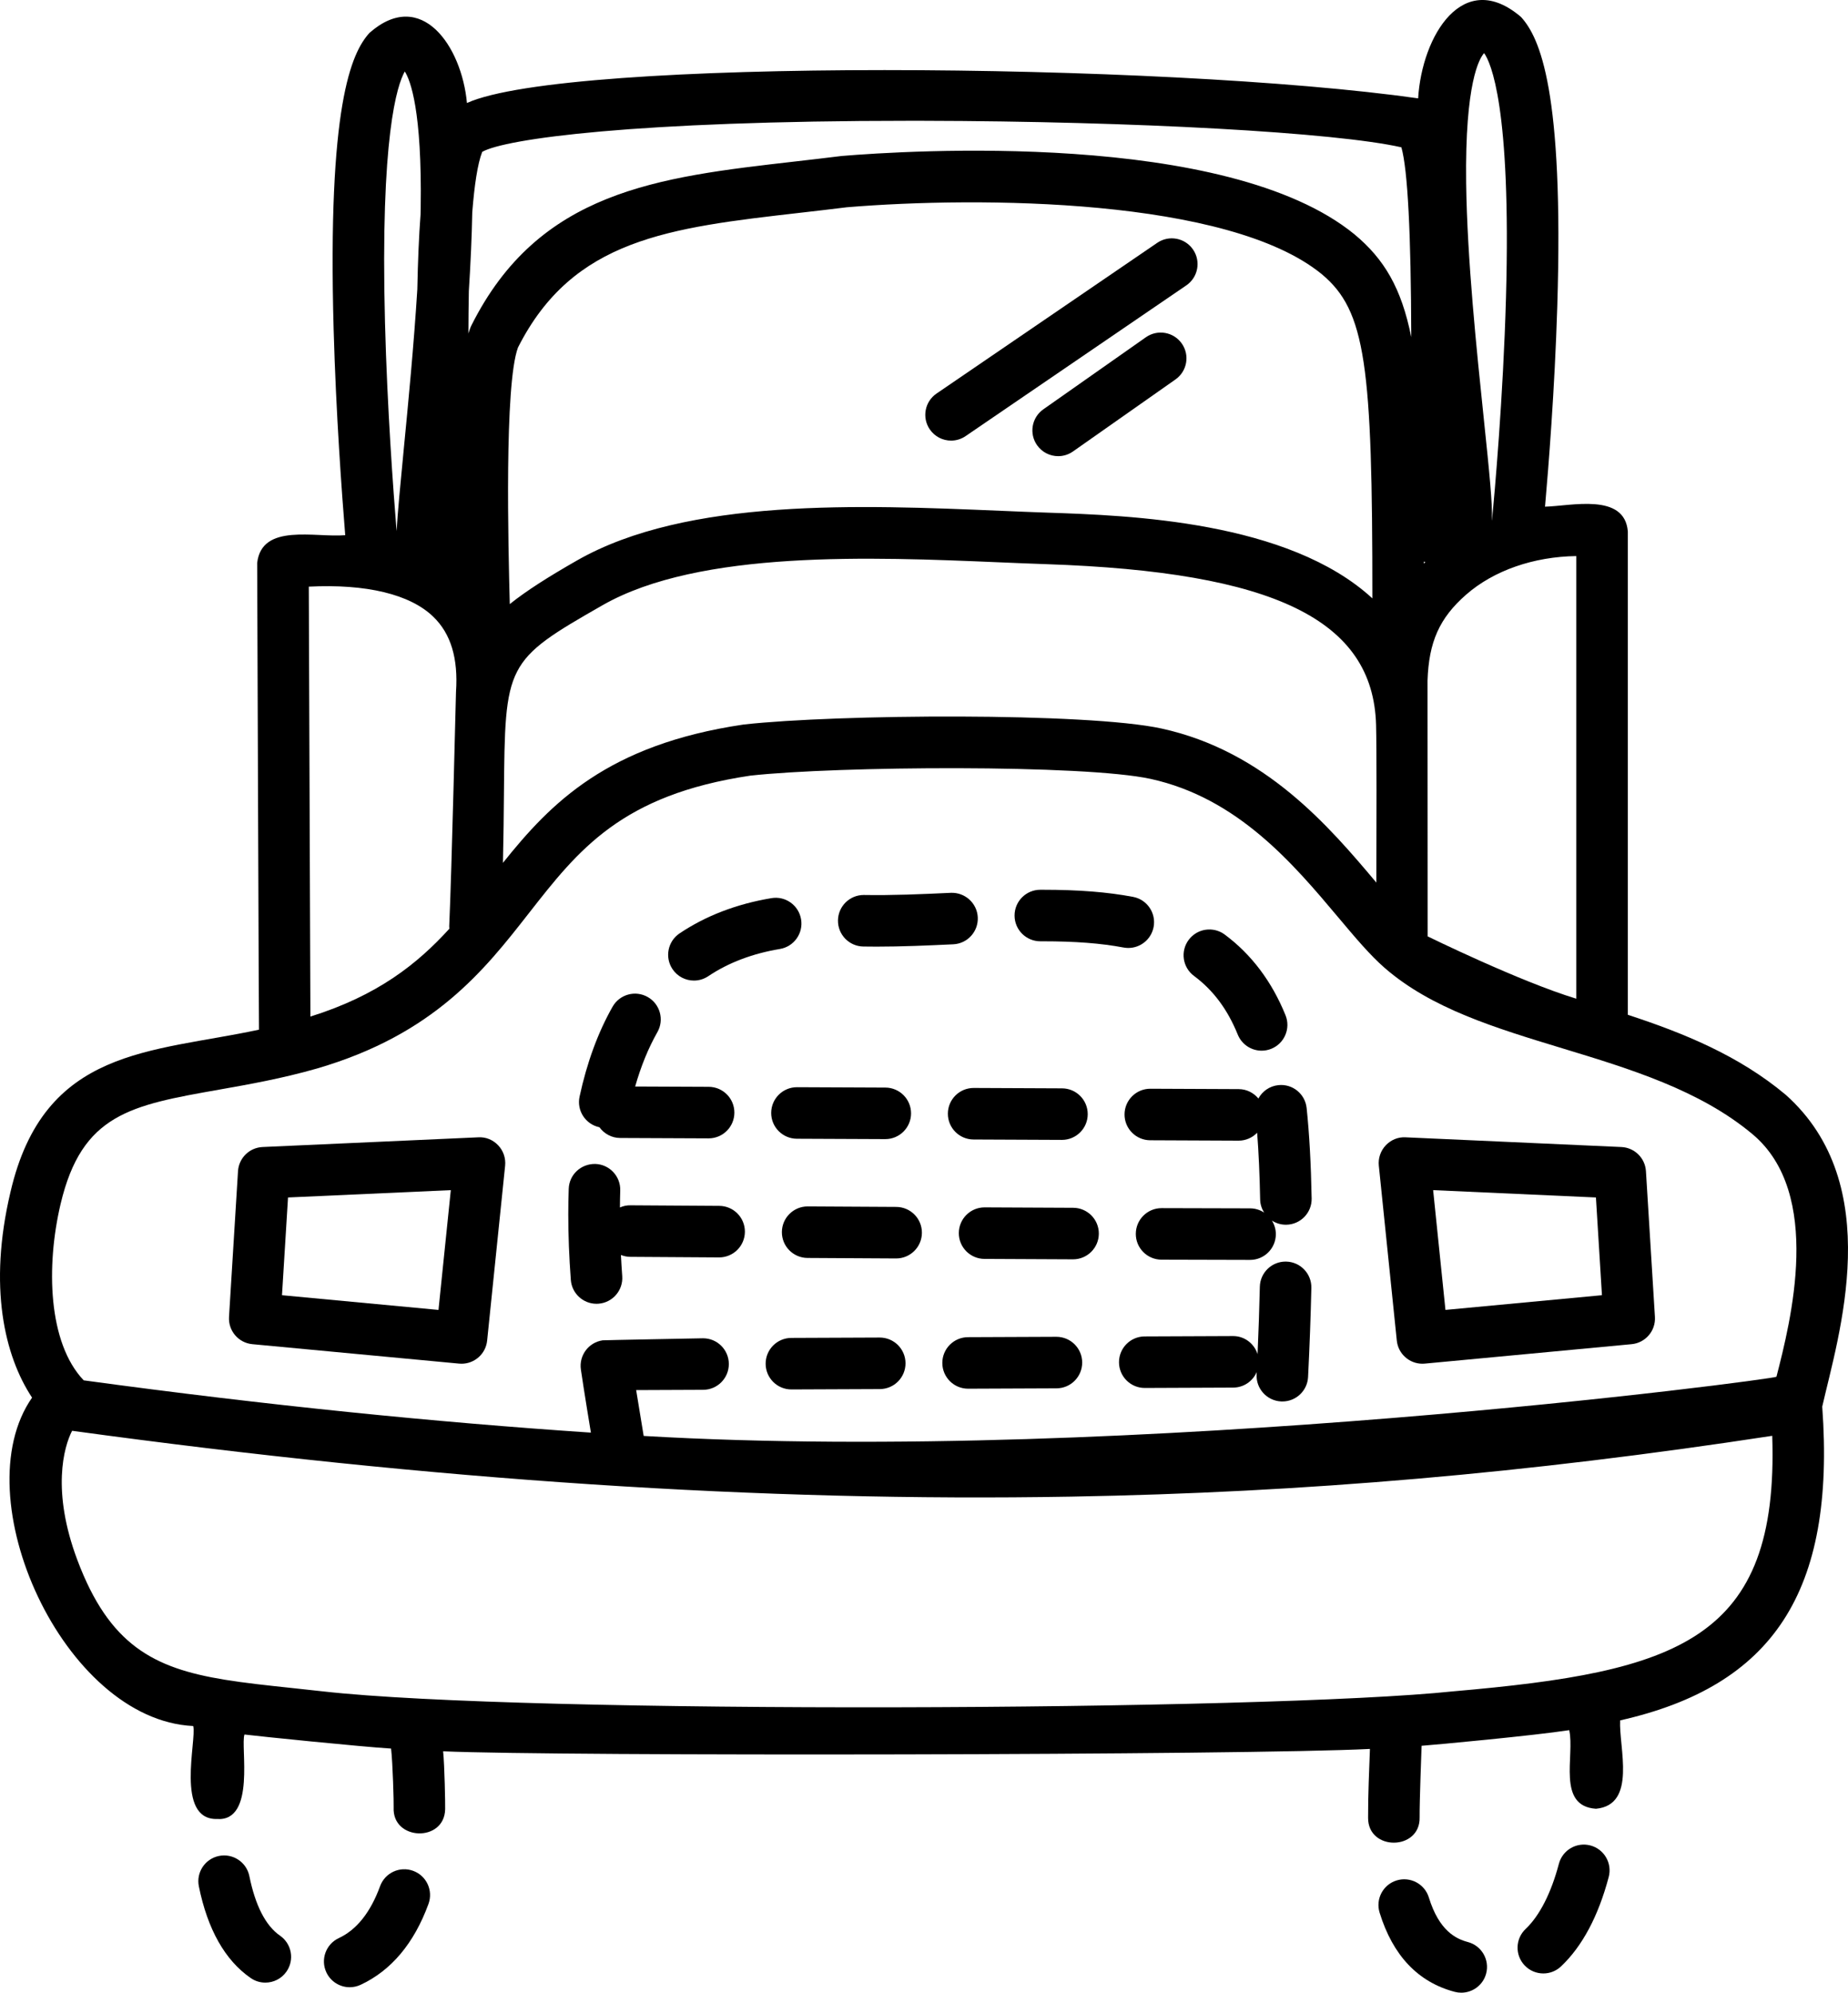
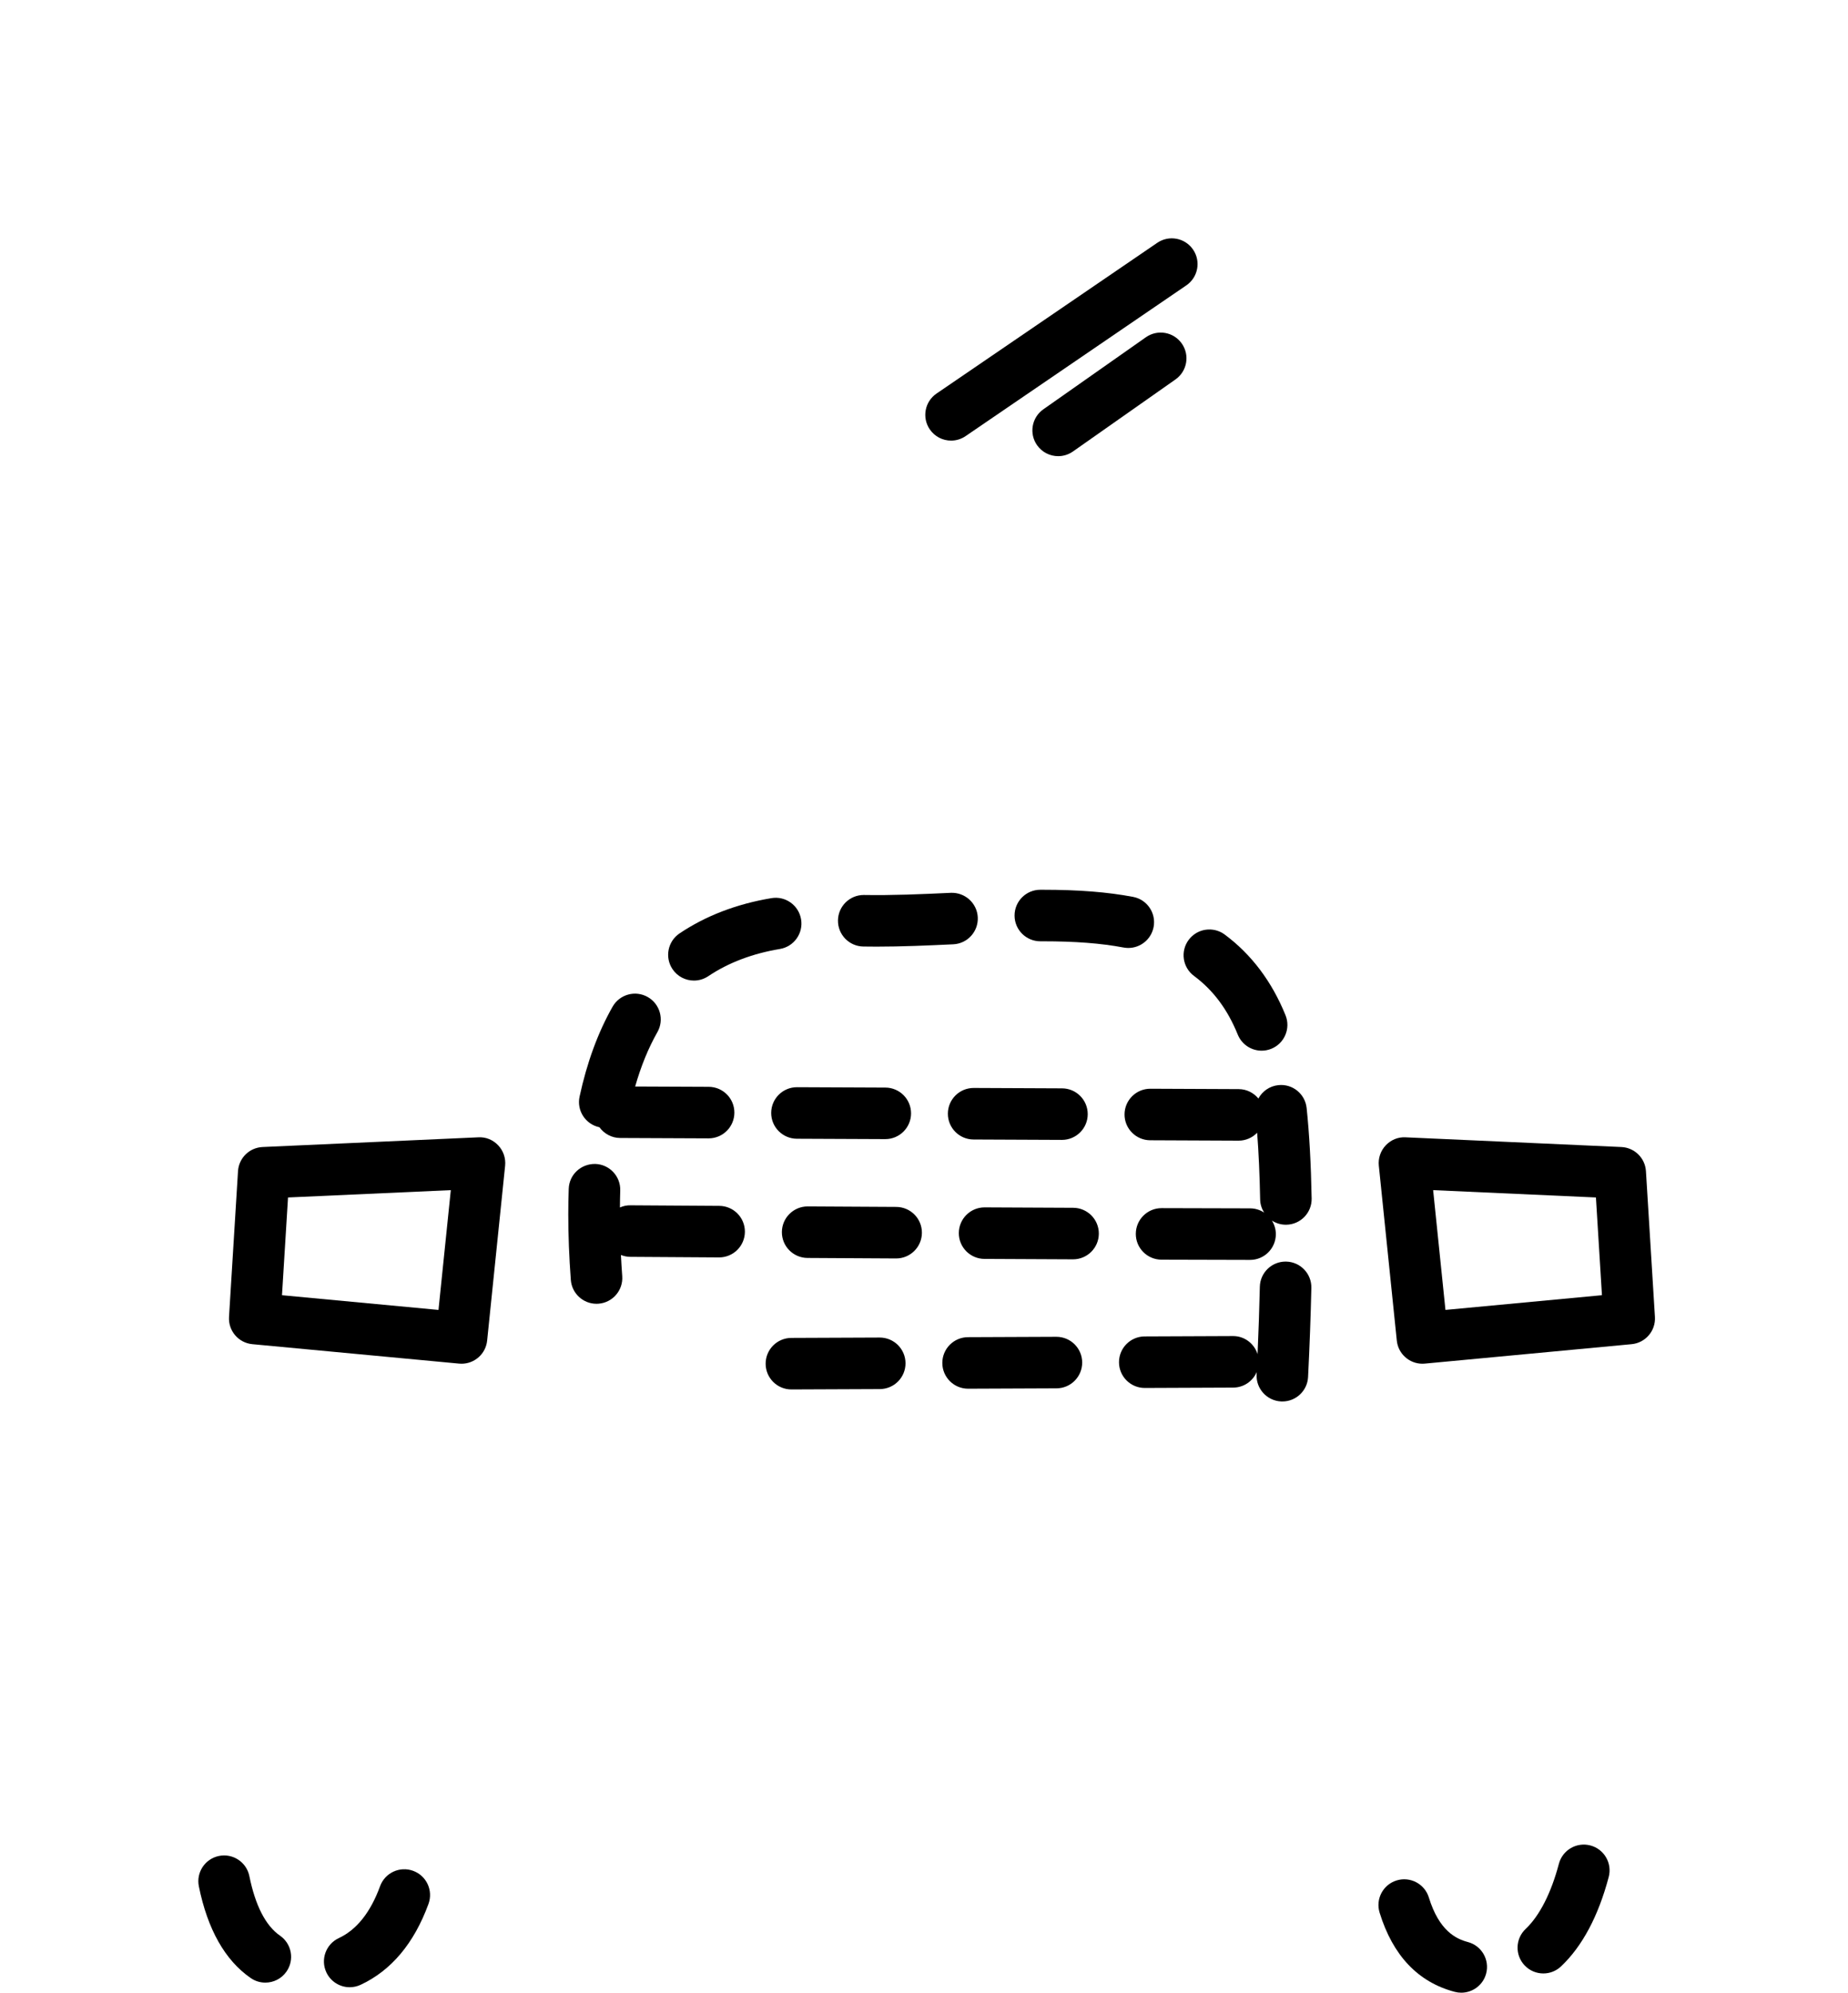
<svg xmlns="http://www.w3.org/2000/svg" version="1.1" viewBox="0 0 251.032 270.672" style="enable-background:new 0 0 251.032 270.672;" xml:space="preserve">
  <g id="Truck_x2C__vehicle_x2C__construction_vehicle_x2C__camion_x2C_lorry">
    <g>
-       <path d="M242.561,148.698c-6.338-5.31-13.83-8.366-21.437-10.857V72.187c-0.434-5.291-7.724-3.449-11.249-3.363    c0.467-5.279,1.319-15.978,1.663-27.133c0.907-29.416-2.37-36.561-4.915-39.375c-7.845-6.726-13.461,2.499-13.984,11.044    C158.083,8.455,77.014,7.821,63.43,13.992c-0.711-7.737-6.207-15.695-13.232-9.534c-2.5,2.748-5.726,9.918-4.875,40.338    c0.318,11.384,1.12,22.34,1.573,27.9c-4.118,0.35-11.337-1.673-11.961,3.767c0.002,0.02,0.225,63.369,0.246,63.398    c-14.625,3.15-29.201,2.367-33.763,22.079c-3.024,12.804-0.817,22.223,2.938,27.903c-9.42,13.501,4.28,43.775,21.89,44.607    c0.504,1.856-2.487,12.765,3.243,12.628c5.298,0.359,3.147-9.925,3.722-11.475c1.86,0.234,15.934,1.668,19.913,1.909    c0.232,1.982,0.377,7.392,0.35,7.996c-0.218,4.533,6.906,4.78,6.996,0.234c0.021-0.651-0.077-5.935-0.275-7.861    c15.411,0.69,109.273,0.538,125.898-0.321c-0.104,3.057-0.263,6.047-0.251,9.358c-0.024,4.542,7.107,4.477,7-0.063    c-0.014-2.357,0.24-8.737,0.268-9.722c1.892-0.137,15.334-1.392,20.054-2.124c0.78,3.448-1.735,10.318,3.633,10.678    c5.594-0.523,3.095-8.332,3.282-12.003c20.703-4.67,29.294-17.382,27.454-42.621C249.714,181.478,256.3,160.936,242.561,148.698z     M201.602,7.216c0.881,1.226,3.691,7.212,2.972,33.179c-0.378,13.618-1.565,26.794-1.895,30.26    c-0.005,0.002-0.011,0.004-0.016,0.006c0.085-2.23-0.339-6.447-1.113-13.86c-0.95-9.105-2.253-21.576-2.387-31.916    C198.985,11.166,200.978,7.897,201.602,7.216z M193.915,92.451c0.175-5.235,1.601-8.491,5.244-11.679    c3.761-3.291,9.194-5.163,14.965-5.239v60.123c-7.725-2.348-20.192-8.465-20.192-8.465S193.914,92.481,193.915,92.451z     M193.61,76.37c-0.065,0.063-0.125,0.129-0.188,0.193c0-0.095,0-0.194,0-0.288C193.485,76.305,193.545,76.342,193.61,76.37z     M63.687,39.544c0.24-3.778,0.403-7.362,0.465-10.708c0.29-3.669,0.721-6.598,1.352-8.211c3.115-1.765,20.672-4.216,58.108-4.216    c0.562,0,1.134,0,1.706,0.001c28.936,0.057,56.146,1.583,65.047,3.601c0.857,3.028,1.305,11.668,1.34,25.78    c-1.335-6.661-3.667-10.589-7.706-13.955c-17.372-14.213-61.039-11.367-69.617-10.652c-0.048,0.004-0.096,0.009-0.144,0.015    c-2.128,0.266-4.215,0.505-6.258,0.739c-18.675,2.138-34.803,3.985-43.954,22.287c-0.043,0.087-0.083,0.175-0.119,0.266    c-0.098,0.245-0.19,0.518-0.279,0.805C63.634,43.358,63.652,41.428,63.687,39.544z M81.854,82.206    c13.188-7.535,36.656-6.549,53.791-5.83c2.253,0.095,4.42,0.186,6.472,0.255c31.015,1.051,44.415,7.581,44.808,21.831    c0.083,3.025,0.065,13.593,0.038,21.42c-6.388-7.598-15.12-17.85-29.168-20.922c-10.101-2.21-44.144-1.951-56.707-0.555    c-0.042,0.004-0.084,0.01-0.126,0.016c-18.417,2.729-26.122,10.625-32.642,18.78c0.081-3.509,0.11-6.595,0.133-9.293    C68.606,90.115,68.609,89.775,81.854,82.206z M70.36,47.21c7.467-14.775,20.458-16.262,38.416-18.318    c2.043-0.234,4.131-0.473,6.259-0.739c18.049-1.498,51.872-1.258,64.507,9.081c5.991,4.993,6.893,12.283,6.881,44.044    c-11.445-10.529-33.081-11.269-44.071-11.642c-2.033-0.069-4.181-0.159-6.414-0.253c-18.989-0.798-42.619-1.791-57.558,6.746    c-3.87,2.212-6.84,4.09-9.132,5.925C69.048,74.378,68.49,52.266,70.36,47.21z M54.987,9.707c0.754,1.186,2.355,5.285,2.159,18.593    c-0.004,0.269-0.011,0.545-0.017,0.817c-0.225,2.977-0.367,6.387-0.44,10.182c-0.478,7.634-1.227,15.379-1.83,21.587    c-0.498,5.137-0.843,8.764-0.986,11.254c-0.456-5.588-1.274-16.775-1.574-28.283C51.638,18.455,53.962,11.515,54.987,9.707z     M58.851,83.766c2.393,2.307,3.403,5.647,3.092,10.213c-0.022,0.333-0.581,24.456-0.921,31.8c-0.006,0.126,0.013,0.246,0.02,0.369    c-4.386,4.827-9.788,9.088-18.877,11.934l-0.219-58.396C49.753,79.293,55.686,80.712,58.851,83.766z M197.46,229.733    c-25.39,2.672-126.151,3.125-153.662,0.003c-1.406-0.16-2.773-0.305-4.104-0.446c-3.378-0.359-6.418-0.683-9.167-1.132    c-0.016-0.003-0.033-0.005-0.049-0.008c-9.607-1.575-15.637-4.696-19.977-16.27c-3.51-9.359-1.838-15.344-0.706-17.534    c49.297,6.751,93.688,9.679,135.729,8.943c31.655-0.553,62.018-3.183,95.215-8.26C241.671,222.871,227.873,227.087,197.46,229.733    z M241.314,187.004c-0.083,0.325-87.542,11.926-153.877,8.043c-0.114-0.704-0.798-4.825-1.021-6.227l9.104-0.038    c1.933-0.008,3.493-1.581,3.485-3.515c-0.008-1.928-1.573-3.485-3.5-3.485c-0.005,0-0.01,0-0.015,0c0,0-13.451,0.252-13.62,0.276    c-1.913,0.276-3.239,2.052-2.963,3.965c0.43,2.968,1.324,8.347,1.361,8.573c-21.063-1.408-43.93-3.696-68.899-7.102    c-4.855-5.103-5.125-15.539-3.14-23.945c2.893-12.249,9.523-13.42,21.562-15.546c3.978-0.702,8.485-1.498,13.267-2.864    c15.92-4.643,22.748-13.377,28.772-21.083c6.749-8.632,12.58-16.089,30.093-18.7c11.848-1.305,45.344-1.533,54.374,0.443    c11.862,2.595,19.427,11.594,25.504,18.825c2.319,2.759,4.322,5.142,6.328,6.881c6.332,5.492,14.965,8.115,24.104,10.892    c9.187,2.792,18.685,5.679,25.831,11.665C247.693,162.128,243.222,179.561,241.314,187.004z" />
      <path d="M34.277,182.582l28.087,2.64c0.111,0.011,0.222,0.016,0.331,0.016c1.773,0,3.293-1.342,3.478-3.142l2.443-23.758    c0.104-1.013-0.237-2.021-0.937-2.761c-0.699-0.74-1.665-1.157-2.702-1.094l-29.31,1.319c-1.787,0.08-3.226,1.495-3.336,3.28    l-1.221,19.799C30.995,180.768,32.397,182.406,34.277,182.582z M39.125,162.655l22.113-0.996l-1.674,16.27l-21.258-1.998    L39.125,162.655z" />
      <path d="M141.318,127.858c0.005,0,0.01,0,0.016,0l0.317,0c4.428,0,7.912,0.269,10.967,0.845c0.22,0.042,0.438,0.061,0.653,0.061    c1.649,0,3.118-1.171,3.436-2.851c0.358-1.899-0.891-3.73-2.79-4.088c-3.493-0.66-7.391-0.967-12.266-0.967l-0.349,0    c-1.933,0.008-3.493,1.583-3.484,3.515C137.826,126.301,139.392,127.858,141.318,127.858z" />
      <path d="M174.713,171.364c-0.026-0.001-0.053-0.001-0.08-0.001c-1.896,0-3.454,1.516-3.497,3.422    c-0.065,2.917-0.17,5.985-0.31,9.146c-0.448-1.417-1.758-2.45-3.322-2.45c-0.005,0-0.01,0-0.015,0l-12,0.05    c-1.933,0.008-3.493,1.581-3.485,3.515c0.008,1.928,1.573,3.485,3.5,3.485c0.005,0,0.01,0,0.015,0l12-0.05    c1.432-0.006,2.656-0.873,3.193-2.108c-0.005,0.106-0.01,0.21-0.015,0.316c-0.096,1.931,1.391,3.574,3.321,3.671    c0.06,0.003,0.119,0.004,0.178,0.004c1.853,0,3.399-1.454,3.493-3.325c0.21-4.203,0.359-8.273,0.445-12.098    C178.177,173.008,176.646,171.407,174.713,171.364z" />
      <path d="M117.271,128.568c0.599,0.01,1.201,0.015,1.81,0.015c3.42,0,6.875-0.15,10.409-0.317c1.931-0.091,3.422-1.73,3.331-3.661    c-0.092-1.931-1.741-3.41-3.661-3.331c-4.047,0.191-7.982,0.359-11.771,0.295c-0.02-0.001-0.04-0.001-0.06-0.001    c-1.905,0-3.467,1.528-3.498,3.441C113.797,126.943,115.338,128.536,117.271,128.568z" />
      <path d="M173.648,147.397c-1.192,0.125-2.178,0.837-2.709,1.816c-0.639-0.769-1.589-1.271-2.667-1.276l-12-0.052    c-0.005,0-0.01,0-0.015,0c-1.926,0-3.491,1.557-3.5,3.485c-0.008,1.933,1.552,3.506,3.485,3.515l12,0.052c0.005,0,0.01,0,0.015,0    c0.988,0,1.877-0.414,2.514-1.074c0.206,2.666,0.343,5.7,0.407,9.06c0.012,0.658,0.215,1.263,0.541,1.783    c-0.548-0.357-1.199-0.57-1.901-0.571c-3.621-0.006-7.685-0.017-12.018-0.031c-0.004,0-0.008,0-0.012,0    c-1.928,0-3.493,1.56-3.5,3.488c-0.007,1.933,1.556,3.505,3.488,3.512c4.337,0.015,8.404,0.025,12.029,0.031    c0.002,0,0.004,0,0.006,0c1.931,0,3.497-1.563,3.5-3.494c0.001-0.681-0.2-1.311-0.536-1.849c0.548,0.356,1.2,0.565,1.9,0.565    c0.022,0,0.045,0,0.067-0.001c1.933-0.036,3.47-1.633,3.433-3.565c-0.089-4.717-0.318-8.848-0.681-12.28    C177.292,148.588,175.58,147.19,173.648,147.397z" />
      <path d="M94.264,133.193c0.671,0,1.35-0.193,1.948-0.595c2.727-1.831,6.001-3.074,9.73-3.696c1.907-0.318,3.195-2.121,2.877-4.028    c-0.318-1.906-2.118-3.201-4.027-2.877c-4.722,0.787-8.921,2.398-12.482,4.789c-1.604,1.078-2.032,3.252-0.955,4.857    C92.03,132.65,93.137,133.193,94.264,133.193z" />
      <path d="M81.029,177.096c0.087,0,0.175-0.003,0.263-0.01c1.928-0.143,3.374-1.821,3.231-3.749    c-0.072-0.972-0.128-1.927-0.176-2.872c0.393,0.156,0.817,0.251,1.265,0.254l12.054,0.077c0.007,0,0.015,0,0.021,0    c1.923,0,3.488-1.553,3.5-3.479c0.012-1.933-1.545-3.51-3.479-3.521l-12.05-0.077c-0.516-0.013-1.003,0.097-1.446,0.293    c0.008-0.762,0.013-1.524,0.04-2.286c0.069-1.932-1.44-3.555-3.372-3.624c-1.96-0.04-3.555,1.441-3.624,3.372    c-0.041,1.156-0.061,2.315-0.061,3.471c-0.001,2.805,0.115,5.803,0.346,8.909C77.679,175.695,79.214,177.096,81.029,177.096z" />
      <path d="M162.193,132.562c2.612,1.939,4.557,4.545,5.943,7.967c0.552,1.361,1.862,2.187,3.245,2.187    c0.438,0,0.883-0.083,1.313-0.257c1.792-0.727,2.655-2.768,1.93-4.559c-1.857-4.583-4.637-8.27-8.26-10.959    c-1.553-1.151-3.744-0.827-4.896,0.725C160.316,129.218,160.64,131.41,162.193,132.562z" />
      <path d="M81.41,153.113c0.005,0.001,0.011,0.001,0.016,0.002c0.633,0.876,1.653,1.454,2.817,1.459l12,0.052    c0.005,0,0.01,0,0.015,0c1.926,0,3.491-1.557,3.5-3.485c0.009-1.933-1.552-3.506-3.485-3.515l-9.993-0.043    c0.787-2.761,1.798-5.236,3.02-7.385c0.955-1.68,0.367-3.816-1.313-4.772c-1.678-0.954-3.815-0.368-4.772,1.313    c-1.979,3.482-3.489,7.592-4.486,12.215C78.319,150.843,79.521,152.705,81.41,153.113z" />
      <path d="M132.242,154.781l11.999,0.053c0.006,0,0.011,0,0.016,0c1.926,0,3.491-1.557,3.5-3.484    c0.009-1.934-1.552-3.507-3.484-3.516l-11.999-0.053c-0.006,0-0.011,0-0.016,0c-1.926,0-3.491,1.557-3.5,3.484    C128.749,153.199,130.31,154.772,132.242,154.781z" />
      <path d="M108.243,154.677l12,0.052c0.005,0,0.01,0,0.015,0c1.926,0,3.491-1.557,3.5-3.485c0.009-1.933-1.552-3.506-3.485-3.515    l-12-0.052c-0.005,0-0.01,0-0.015,0c-1.926,0-3.491,1.557-3.5,3.485C104.75,153.095,106.31,154.668,108.243,154.677z" />
      <path d="M145.781,164.057c-3.955-0.017-7.995-0.036-12.017-0.057c-0.006,0-0.012,0-0.018,0c-1.925,0-3.49,1.556-3.5,3.482    c-0.01,1.933,1.549,3.508,3.482,3.518c4.023,0.021,8.065,0.04,12.022,0.057c0.005,0,0.01,0,0.015,0c1.927,0,3.492-1.558,3.5-3.485    C149.275,165.639,147.714,164.065,145.781,164.057z" />
      <path d="M121.752,163.938l-12.02-0.068c-0.007,0-0.014,0-0.021,0c-1.924,0-3.488,1.554-3.5,3.479    c-0.012,1.933,1.546,3.509,3.479,3.521l12.023,0.068c0.006,0,0.013,0,0.019,0c1.925,0,3.489-1.555,3.5-3.482    C125.244,165.524,123.686,163.949,121.752,163.938z" />
      <path d="M143.504,181.581c-0.005,0-0.01,0-0.015,0l-11.999,0.05c-1.933,0.008-3.493,1.582-3.485,3.515    c0.008,1.928,1.573,3.485,3.5,3.485c0.005,0,0.01,0,0.015,0l11.999-0.05c1.933-0.008,3.493-1.582,3.485-3.515    C146.996,183.139,145.431,181.581,143.504,181.581z" />
      <path d="M119.505,181.682c-0.005,0-0.01,0-0.015,0l-12,0.05c-1.933,0.008-3.493,1.582-3.485,3.515    c0.008,1.928,1.573,3.485,3.5,3.485c0.005,0,0.01,0,0.015,0l12-0.05c1.933-0.008,3.493-1.582,3.485-3.515    C122.997,183.24,121.432,181.682,119.505,181.682z" />
      <path d="M129.194,59.849c0.68,0,1.367-0.198,1.971-0.61l29.984-20.475c1.597-1.09,2.007-3.268,0.917-4.864    c-1.091-1.597-3.27-2.007-4.864-0.917l-29.984,20.475c-1.597,1.09-2.007,3.268-0.917,4.864    C126.979,59.315,128.077,59.849,129.194,59.849z" />
      <path d="M155.657,45.81l-13.93,9.788c-1.581,1.111-1.962,3.295-0.851,4.876c0.681,0.97,1.765,1.488,2.866,1.488    c0.695,0,1.397-0.207,2.01-0.637l13.93-9.788c1.581-1.111,1.962-3.294,0.851-4.876C159.423,45.08,157.24,44.7,155.657,45.81z" />
      <path d="M56.118,254.117c-1.817-0.663-3.825,0.271-4.488,2.088c-1.294,3.547-3.181,5.919-5.607,7.052    c-1.752,0.818-2.509,2.9-1.691,4.652c0.595,1.272,1.856,2.021,3.174,2.021c0.496,0,1-0.107,1.479-0.329    c4.167-1.945,7.27-5.645,9.223-10.995C58.868,256.788,57.934,254.78,56.118,254.117z" />
      <path d="M38.037,262.926c-1.946-1.349-3.348-4.071-4.165-8.095c-0.385-1.894-2.233-3.117-4.127-2.732    c-1.894,0.385-3.117,2.232-2.732,4.127c1.188,5.853,3.558,10.043,7.04,12.454c0.607,0.422,1.302,0.623,1.989,0.623    c1.109,0,2.201-0.526,2.88-1.508C40.023,266.206,39.627,264.026,38.037,262.926z" />
      <path d="M216.04,250.672c-1.876-0.494-3.784,0.619-4.28,2.487c-1.057,3.993-2.621,7.056-4.521,8.857    c-1.403,1.33-1.463,3.545-0.134,4.948c0.688,0.727,1.614,1.093,2.542,1.093c0.863,0,1.729-0.318,2.406-0.959    c2.886-2.734,5.063-6.821,6.475-12.145C219.022,253.083,217.908,251.167,216.04,250.672z" />
      <path d="M199.389,263.788c-1.604-0.424-3.896-1.512-5.295-6.051c-0.568-1.847-2.528-2.883-4.375-2.315    c-1.848,0.568-2.884,2.527-2.314,4.375c1.794,5.825,5.225,9.444,10.197,10.758c0.299,0.079,0.6,0.117,0.896,0.117    c1.551,0,2.968-1.038,3.382-2.607C202.373,266.197,201.258,264.281,199.389,263.788z" />
      <path d="M193.22,185.238c0.109,0,0.22-0.005,0.331-0.016l28.088-2.64c1.881-0.177,3.282-1.815,3.166-3.7l-1.221-19.799    c-0.11-1.785-1.549-3.2-3.336-3.28l-29.31-1.319c-1.03-0.063-2.003,0.354-2.702,1.094c-0.699,0.74-1.041,1.748-0.937,2.761    l2.442,23.758C189.927,183.896,191.445,185.238,193.22,185.238z M216.791,162.655l0.818,13.275l-21.259,1.998l-1.673-16.27    L216.791,162.655z" />
    </g>
  </g>
  <g id="Capa_1" />
</svg>